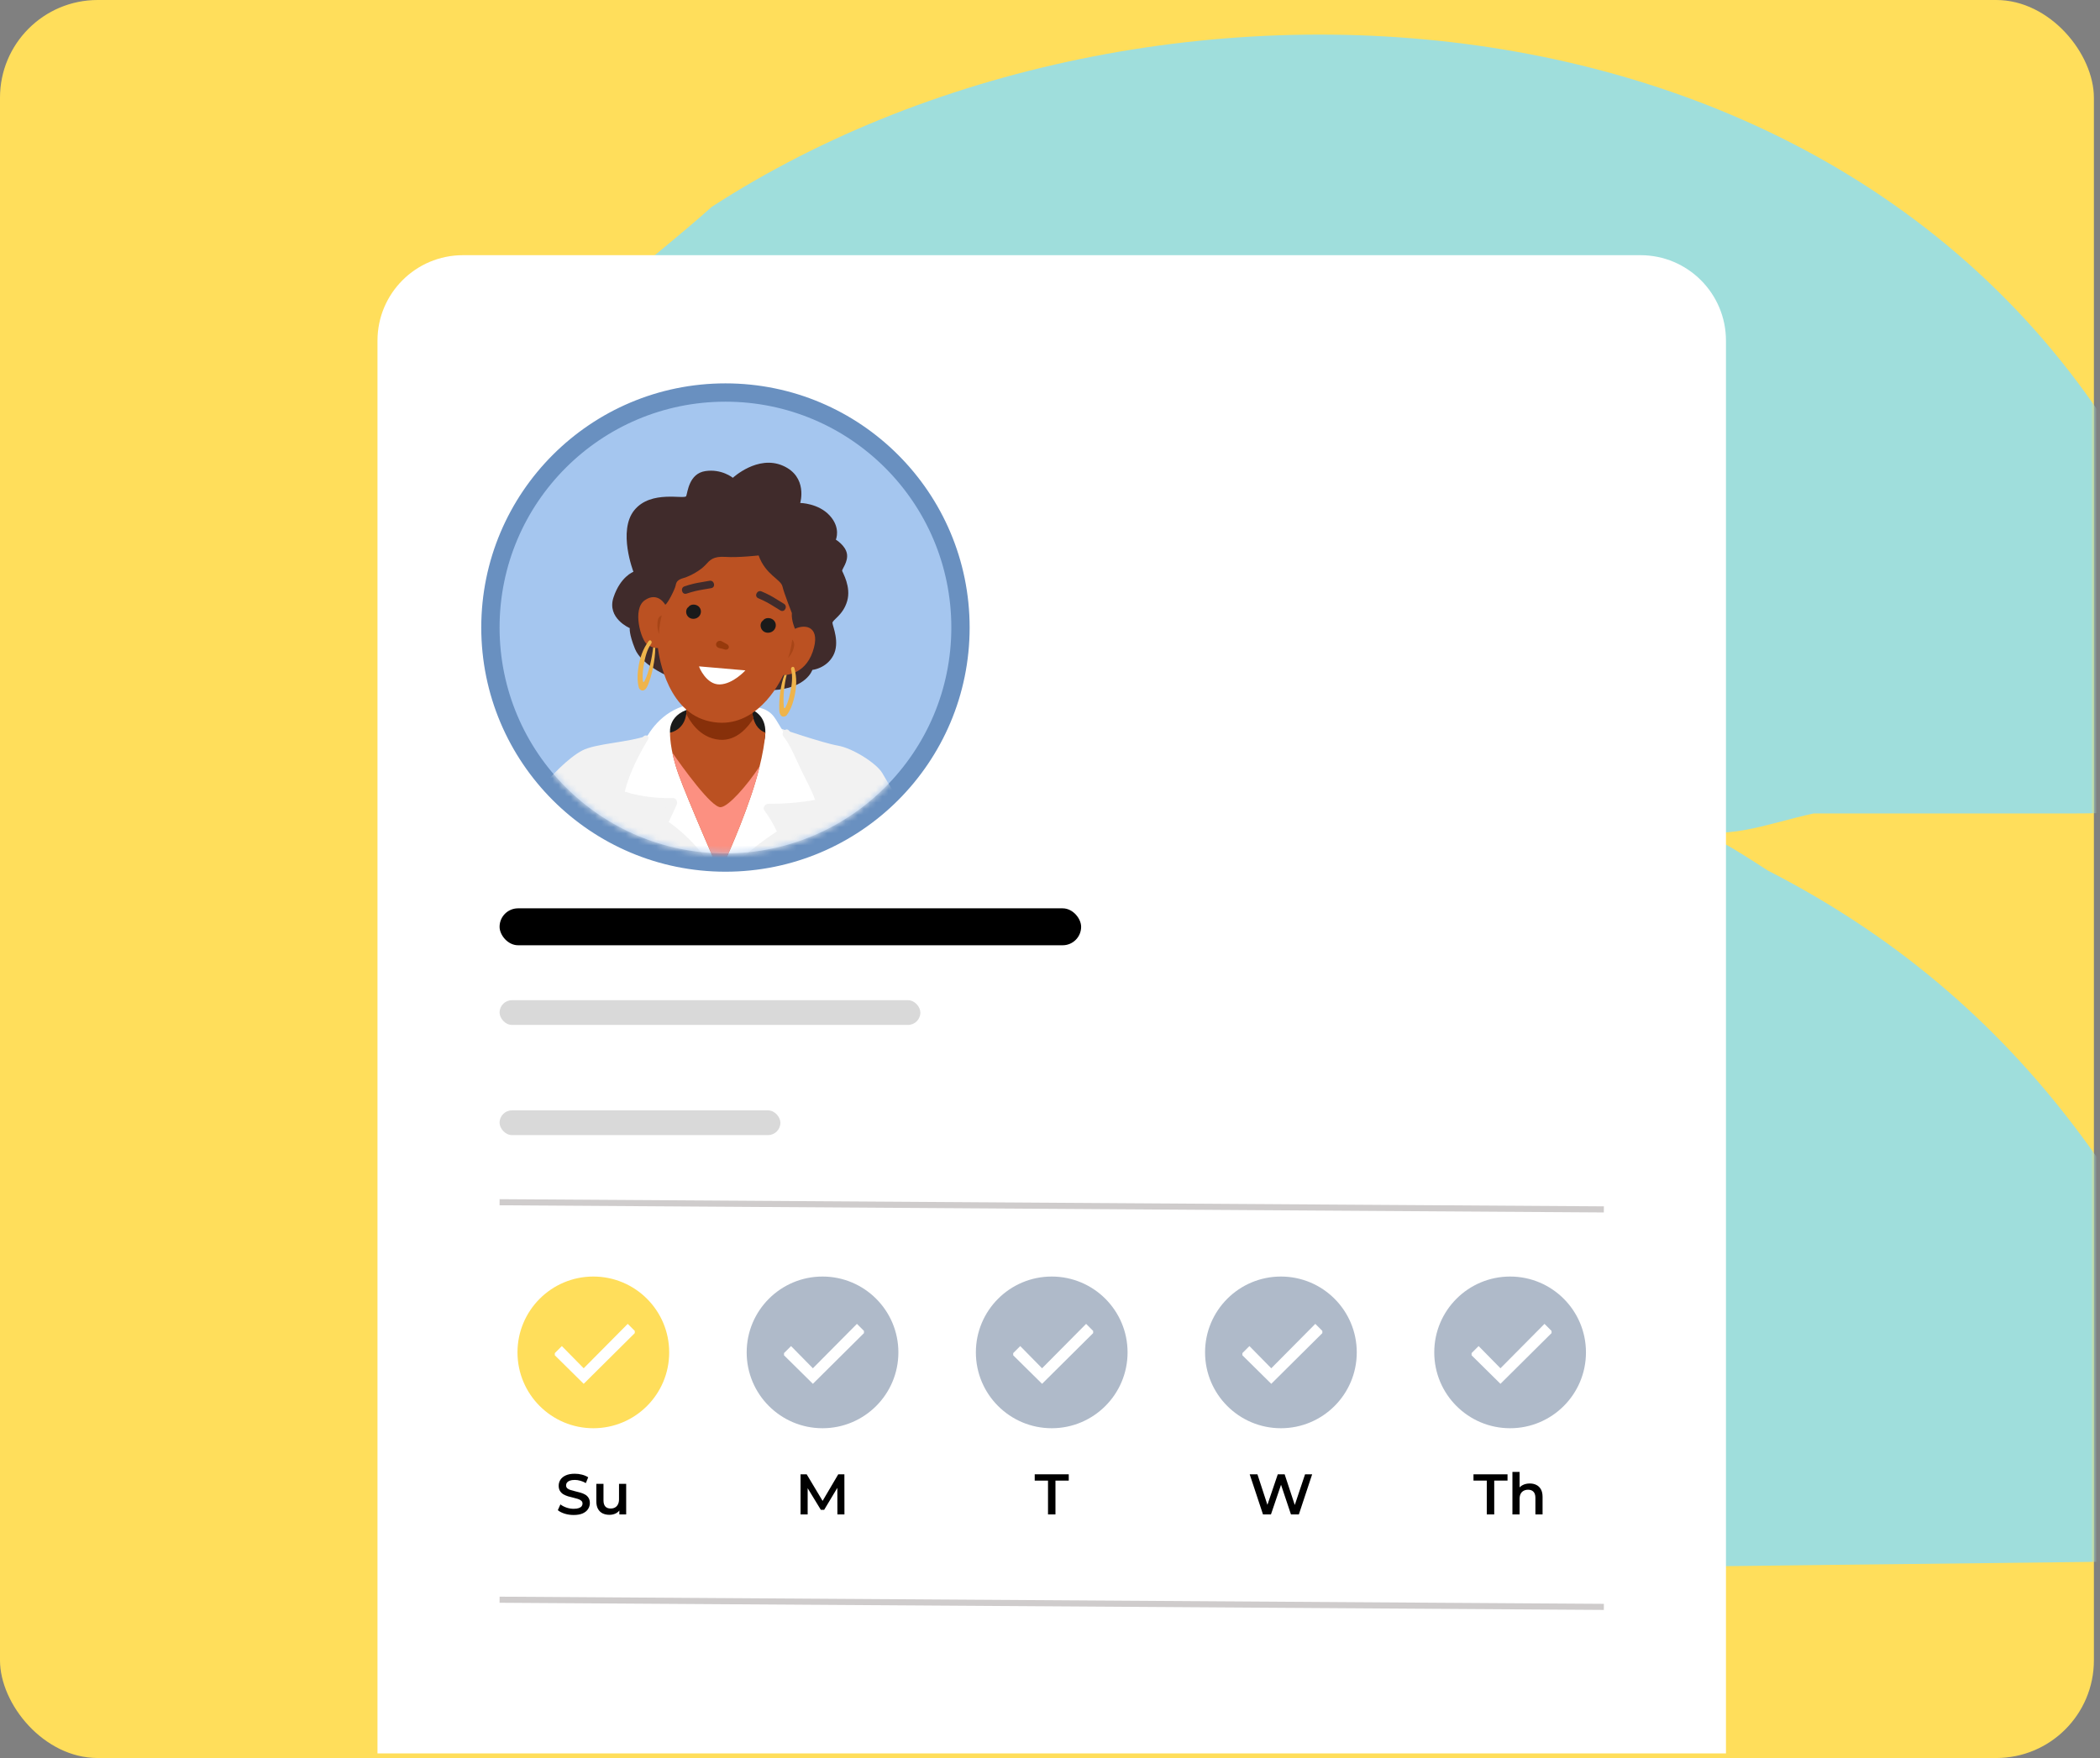
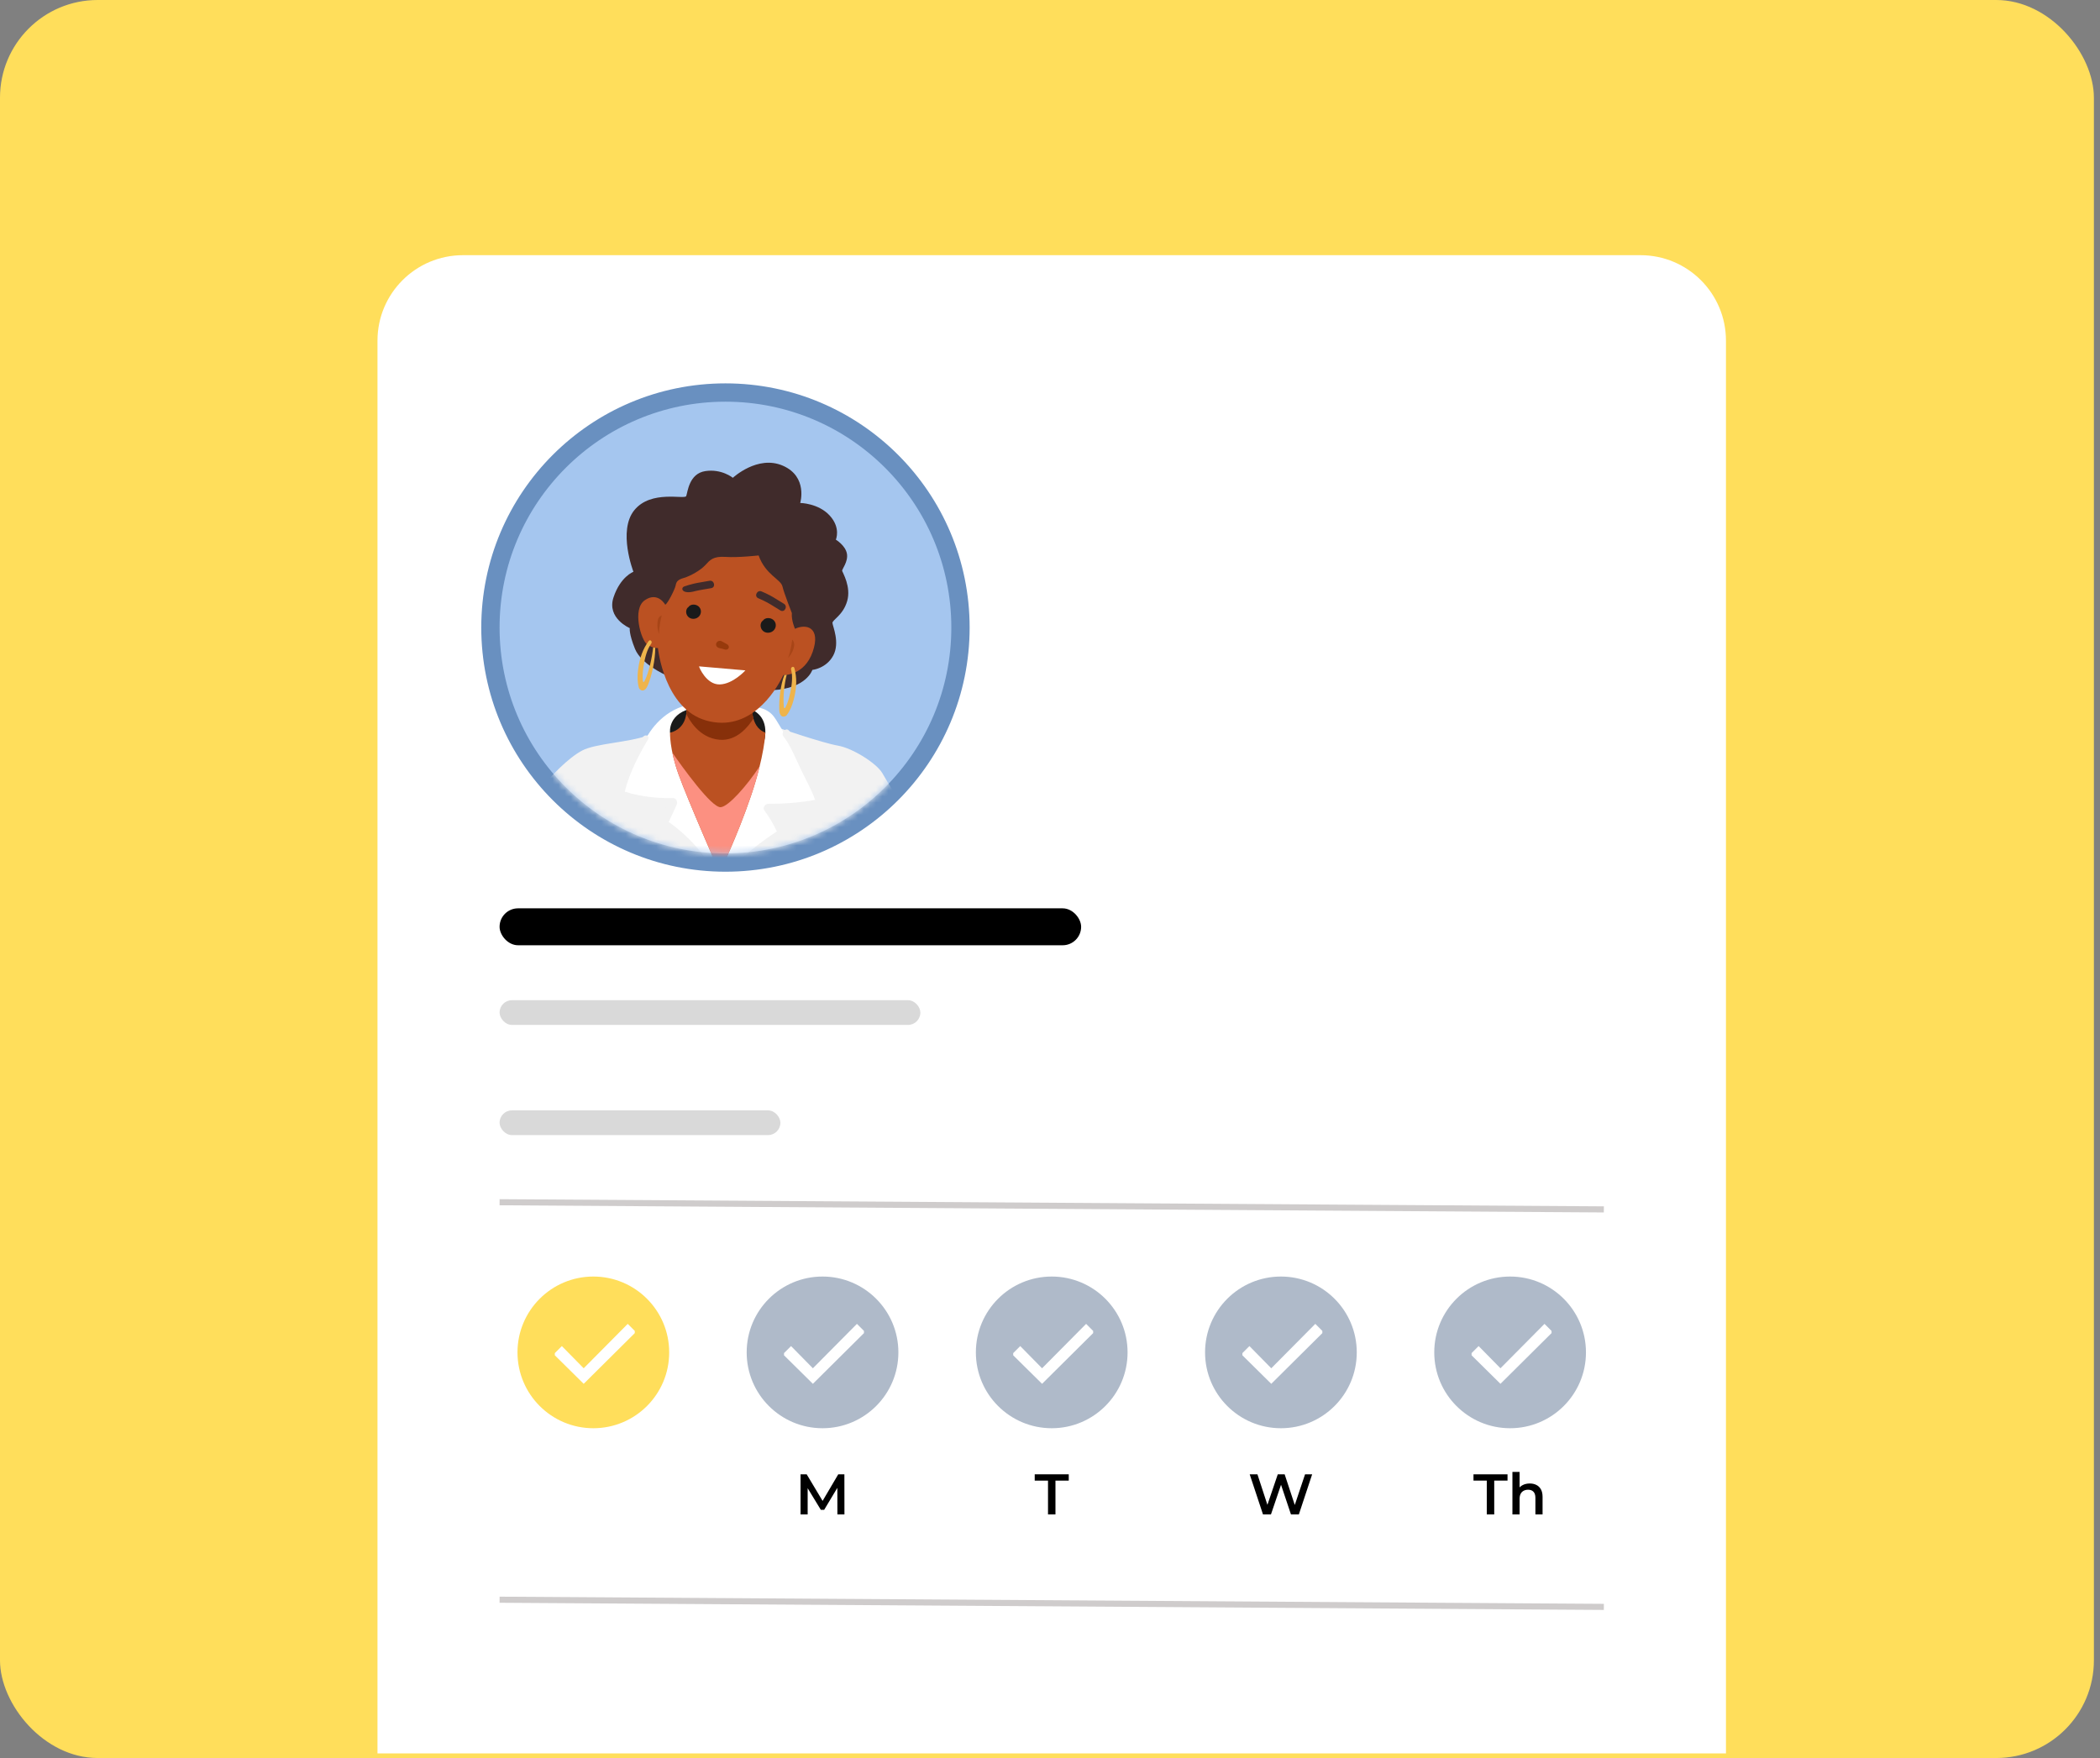
<svg xmlns="http://www.w3.org/2000/svg" width="344" height="288" viewBox="0 0 344 288" fill="none">
  <rect x="0" y="0" width="344" height="288" fill="#808080" stroke="none" />
  <rect width="343" height="288" rx="16" fill="#FFDE5B" />
  <mask id="mask0_2381_4259" style="mask-type:alpha" maskUnits="userSpaceOnUse" x="-2" y="0" width="346" height="288">
-     <rect x="-1.175" width="344.201" height="288" rx="16" fill="#6168AC" />
-   </mask>
+     </mask>
  <g mask="url(#mask0_2381_4259)">
    <path d="M124.101 152.328C132.624 148.272 141.649 144.217 150.172 140.161C149.671 131.643 141.649 136.105 137.136 135.699C114.073 134.482 90.508 137.321 67.445 134.077C60.426 126.776 63.434 118.664 66.442 110.958C73.963 93.112 81.985 75.671 90.007 58.23C97.528 48.902 107.555 42.007 116.58 33.895C189.781 -13.56 315.125 -5.448 356.74 91.084C358.745 95.951 360.249 100.818 362.756 105.279C374.288 129.21 370.778 133.265 338.189 133.265C324.651 133.265 310.613 133.265 297.076 133.265C289.555 134.888 282.034 138.133 275.516 135.293C279.527 136.105 284.541 139.349 289.555 142.594C334.679 165.713 354.734 202.622 370.277 241.559C375.29 254.538 364.26 255.755 352.728 255.755C281.533 256.566 210.337 257.377 139.643 258.594C122.095 259 104.547 258.594 86.999 258.594C63.434 258.594 62.431 257.377 67.445 238.314C73.462 216.412 84.492 196.133 97.528 176.664C106.051 168.147 113.572 158.818 124.101 152.328Z" fill="#9FDEDC" />
  </g>
  <path d="M61.836 55.804C61.836 48.072 68.104 41.804 75.836 41.804H268.729C276.461 41.804 282.729 48.072 282.729 55.804V287.241H61.836V55.804Z" fill="white" />
  <circle cx="118.836" cy="102.804" r="38.5" fill="#A5C6EF" stroke="#6990C0" stroke-width="3" />
  <mask id="mask1_2381_4259" style="mask-type:alpha" maskUnits="userSpaceOnUse" x="81" y="65" width="75" height="75">
    <circle cx="118.836" cy="102.804" r="37" fill="#D9D9D9" />
  </mask>
  <g mask="url(#mask1_2381_4259)">
    <path d="M127.622 119.266C127.622 119.266 134.788 121.721 137.248 122.148C139.708 122.575 143.559 125.031 144.521 126.632C145.484 128.233 146.34 129.941 147.302 130.582C148.265 131.222 151.902 138.268 152.116 142.111C152.33 145.953 152.437 148.729 152.971 149.69C153.506 150.65 154.642 151.318 155.358 154.454C156.073 157.589 155.811 160.348 155.675 161.21C155.538 162.073 145.056 164.635 145.056 164.635L124.092 165.595L100.24 166.236L94.999 164.528C94.999 164.528 94.999 160.685 94.999 159.618C94.999 158.55 94.357 153.64 94.357 153.64C94.357 153.64 93.287 155.134 92.431 155.454C91.576 155.775 90.72 156.308 90.72 156.842C90.72 157.376 80.773 161.753 80.773 161.753L71.899 151.471C71.899 151.471 71.467 149.476 72.858 148.516C74.248 147.555 76.655 147.822 76.976 146.861C77.297 145.9 76.976 145.687 77.724 144.833C78.473 143.979 79.222 143.018 80.505 140.99C81.789 138.962 87.779 130.422 88.955 128.82C90.132 127.219 93.127 124.123 95.373 122.949C97.619 121.775 102.838 121.66 106.111 120.49C109.385 119.32 127.622 119.266 127.622 119.266Z" fill="#F2F2F2" />
    <path d="M123.293 115.799C123.293 115.799 125.264 115.743 126.548 117.131C127.831 118.518 132.11 127.165 132.859 128.339C133.607 129.514 134.891 131.008 134.57 131.328C134.249 131.649 132.217 132.076 129.971 132.076C127.725 132.076 126.227 132.076 126.227 132.396C126.227 132.716 128.473 136.346 128.259 136.559C128.045 136.773 121.842 141.47 120.451 142.751C119.061 144.032 116.601 146.594 116.601 146.594L116.922 144.352L117.029 143.391C117.029 143.391 113.071 139.014 111.574 137.84C110.076 136.666 108.579 135.492 108.686 134.851C108.793 134.211 110.076 131.435 109.862 131.328C109.648 131.222 105.049 131.542 103.124 130.688C101.198 129.834 101.412 129.941 101.412 129.62C101.412 129.3 104.3 123.963 105.584 121.401C106.867 118.839 109.541 115.636 114.248 115.209C118.954 114.782 123.293 115.799 123.293 115.799Z" fill="white" />
    <path d="M109.758 120.014C109.758 120.014 109.33 116.704 113.822 115.957C118.314 115.21 125.481 114.569 125.374 120.014C125.271 125.243 118.1 128.66 118.1 128.66L109.758 120.014Z" fill="#1A1A1A" />
    <path d="M123.234 115.103C123.234 115.103 122.699 119.053 125.373 120.014C125.373 120.014 125.266 123.75 123.02 130.368C120.774 136.987 117.886 142.965 117.886 142.965C117.886 142.965 112.645 131.009 111.148 126.845C109.65 122.682 109.757 120.014 109.757 120.014C109.757 120.014 111.361 119.8 112.11 118.092C112.859 116.384 112.324 113.395 112.324 113.395L123.234 115.103Z" fill="#BB5122" />
    <path d="M123.234 115.103L112.621 113.442L112.488 114.905C112.522 115.521 112.522 116.248 112.421 116.93C112.823 117.802 114.486 120.913 117.886 121.188C120.662 121.413 122.542 119.105 123.417 117.707C123.057 116.413 123.234 115.103 123.234 115.103Z" fill="#87300A" />
    <path d="M109.048 110.582C109.048 110.582 105.041 108.827 104.02 106.303C102.999 103.778 103.163 102.901 103.163 102.901C103.163 102.901 99.363 101.288 100.498 97.866C101.632 94.445 103.763 93.672 103.763 93.672C103.763 93.672 101.162 86.963 103.904 83.581C106.646 80.198 112.173 81.872 112.41 81.267C112.646 80.662 112.847 77.586 115.532 77.177C118.217 76.767 120.048 78.274 120.048 78.274C120.048 78.274 124.108 74.487 128.244 76.292C132.38 78.097 131.083 82.396 131.083 82.396C131.083 82.396 134.058 82.429 135.916 84.46C137.774 86.491 136.92 88.408 136.92 88.408C136.92 88.408 138.485 89.347 138.731 90.69C138.978 92.033 137.881 93.256 137.954 93.529C138.028 93.802 139.455 96.143 138.771 98.481C138.087 100.818 136.34 101.532 136.366 102.056C136.393 102.579 137.63 105.274 136.49 107.397C135.349 109.52 133.07 109.746 133.07 109.746C133.07 109.746 132.126 112.814 126.489 113.065C120.852 113.316 109.048 110.582 109.048 110.582Z" fill="#402B2B" />
    <path d="M108.972 99.066C108.972 99.066 107.768 96.859 105.632 98.323C103.496 99.786 105.027 104.906 106.019 105.585C107.01 106.265 107.775 106.159 107.775 106.159C107.775 106.159 108.774 116.14 115.747 118.053C122.721 119.967 126.897 113.55 128.318 110.59C128.318 110.59 131.77 110.735 133.129 106.771C134.489 102.808 132.132 102.122 130.227 103.009C130.227 103.009 129.61 101.655 129.713 100.434C129.713 100.434 128.447 97.223 128.168 96.056C127.888 94.888 125.411 94.18 124.266 90.992C124.266 90.992 120.965 91.372 118.879 91.233C116.793 91.094 116.299 91.746 115.52 92.593C114.741 93.441 113.076 94.372 112.027 94.673C110.977 94.974 110.79 95.311 110.678 95.911C110.566 96.51 109.377 98.893 108.972 99.066Z" fill="#BB5122" />
    <path opacity="0.5" d="M108.396 100.82C108.396 100.82 107.919 102.715 107.958 103.838C107.958 103.838 107.514 102.888 107.76 101.57C107.871 100.97 108.396 100.82 108.396 100.82ZM129.771 104.785C129.771 104.785 129.534 106.725 129.093 107.759C129.093 107.759 129.992 106.934 130.095 105.713C130.147 105.106 129.771 104.785 129.771 104.785Z" fill="#973A0C" />
    <path d="M117.368 105.303C117.526 105.009 117.914 104.888 118.209 105.049C118.499 105.208 118.79 105.367 119.08 105.526C119.401 105.701 119.528 106.119 119.204 106.34C118.899 106.548 118.558 106.322 118.24 106.26C118.024 106.217 117.8 106.188 117.608 106.081C117.324 105.922 117.212 105.595 117.368 105.303Z" fill="#973A0C" />
-     <path d="M124.769 96.895C125.556 97.259 125.375 97.138 126.143 97.544C126.923 97.957 127.648 98.466 128.411 98.908C129.098 99.307 128.534 100.412 127.841 100.01C127.079 99.568 126.354 99.055 125.573 98.646C124.804 98.242 124.986 98.36 124.199 97.997C123.474 97.662 124.043 96.56 124.769 96.895ZM112.15 96.049C112.981 95.8 112.765 95.829 113.61 95.625C114.468 95.418 115.349 95.32 116.213 95.146C116.993 94.989 117.305 96.189 116.519 96.348C115.655 96.521 114.772 96.617 113.915 96.827C113.071 97.034 113.286 97.002 112.455 97.251C111.691 97.48 111.385 96.279 112.15 96.049Z" fill="#402B2B" />
+     <path d="M124.769 96.895C125.556 97.259 125.375 97.138 126.143 97.544C126.923 97.957 127.648 98.466 128.411 98.908C129.098 99.307 128.534 100.412 127.841 100.01C127.079 99.568 126.354 99.055 125.573 98.646C124.804 98.242 124.986 98.36 124.199 97.997C123.474 97.662 124.043 96.56 124.769 96.895ZM112.15 96.049C112.981 95.8 112.765 95.829 113.61 95.625C114.468 95.418 115.349 95.32 116.213 95.146C116.993 94.989 117.305 96.189 116.519 96.348C115.655 96.521 114.772 96.617 113.915 96.827C111.691 97.48 111.385 96.279 112.15 96.049Z" fill="#402B2B" />
    <path d="M114.414 99.325C113.948 98.937 113.121 98.925 112.756 99.46C112.754 99.463 112.753 99.465 112.751 99.468C112.668 99.516 112.592 99.59 112.533 99.697C112.255 100.197 112.424 100.852 112.891 101.172C113.393 101.516 114.113 101.417 114.519 100.964C114.952 100.481 114.917 99.746 114.414 99.325ZM126.667 101.542C126.187 101.143 125.335 101.13 124.959 101.682C124.957 101.684 124.956 101.687 124.954 101.689C124.868 101.739 124.79 101.815 124.729 101.925C124.443 102.44 124.617 103.116 125.098 103.445C125.615 103.8 126.357 103.698 126.775 103.231C127.221 102.733 127.186 101.975 126.667 101.542Z" fill="#1A1A1A" />
    <path d="M130.129 109.443C130.02 109.042 129.484 109.281 129.588 109.685C129.895 110.876 129.711 112.228 129.456 113.453C129.336 114.028 129.196 114.605 128.986 115.152C128.898 115.381 128.801 115.61 128.688 115.826C128.64 115.918 128.568 116.089 128.462 115.973C128.415 115.921 128.404 115.837 128.397 115.759C128.248 114.192 128.465 112.111 128.869 110.544C128.741 110.565 128.612 110.58 128.482 110.586C127.872 112.176 127.595 114.505 127.651 116.179C127.66 116.436 127.676 116.697 127.761 116.927C127.847 117.157 128.014 117.355 128.228 117.392C128.439 117.429 128.723 117.351 128.874 117.159C129.045 116.943 129.182 116.695 129.318 116.449C129.696 115.768 129.93 114.999 130.11 114.229C130.494 112.582 130.561 111.02 130.129 109.443ZM107.334 106.121C107.22 106.111 107.106 106.094 106.993 106.07C106.812 107.693 106.313 110.109 105.603 111.53C105.568 111.601 105.528 111.675 105.465 111.707C105.324 111.777 105.319 111.592 105.307 111.489C105.279 111.246 105.271 110.998 105.272 110.752C105.273 110.167 105.35 109.579 105.445 108.998C105.648 107.764 105.963 106.437 106.678 105.435C106.921 105.095 106.507 104.68 106.26 105.015C105.29 106.332 104.789 107.814 104.555 109.489C104.446 110.271 104.388 111.073 104.495 111.844C104.533 112.122 104.572 112.403 104.653 112.666C104.726 112.899 104.963 113.074 105.172 113.115C105.386 113.158 105.613 113.033 105.776 112.849C105.938 112.664 106.047 112.426 106.148 112.19C106.809 110.632 107.342 107.946 107.334 106.238C107.334 106.204 107.334 106.164 107.334 106.121Z" fill="#EFB44B" />
    <path d="M114.509 109.164L122.103 109.821C122.103 109.821 120.086 112.071 117.895 112.124C115.704 112.176 114.498 109.284 114.509 109.164Z" fill="white" />
    <path d="M111.15 126.845C112.647 131.009 117.888 142.965 117.888 142.965C117.888 142.965 120.776 136.987 123.022 130.368C123.649 128.522 124.108 126.901 124.446 125.522C122.367 128.704 119.309 132.162 118.049 132.236C116.547 132.324 111.763 125.642 110.142 123.312C110.349 124.307 110.665 125.497 111.15 126.845Z" fill="#FC9081" />
    <path d="M116.666 142.261C115.507 140.325 114.028 138.544 112.39 136.993C111.587 136.232 110.732 135.527 109.842 134.87C109.75 134.802 109.633 134.739 109.54 134.662C109.565 134.609 109.59 134.555 109.614 134.501C109.741 134.227 109.867 133.952 109.993 133.678C110.274 133.069 110.555 132.459 110.835 131.85C111.059 131.365 110.802 130.725 110.197 130.738C108.659 130.773 107.117 130.689 105.598 130.446C104.839 130.325 104.087 130.166 103.34 129.984C103.05 129.913 102.657 129.727 102.35 129.706C102.391 129.563 102.415 129.395 102.45 129.266C103.219 126.429 104.632 123.696 106.12 121.188C106.503 120.542 105.7 120.171 105.29 120.786C104.33 122.226 103.383 123.663 102.589 125.205C102.213 125.935 101.871 126.684 101.572 127.449C101.283 128.185 100.944 129.008 100.855 129.799C100.746 130.753 101.509 130.994 102.271 131.217C103.106 131.461 103.953 131.653 104.809 131.804C106.21 132.051 107.626 132.188 109.046 132.215C108.922 132.485 108.798 132.755 108.673 133.024C108.43 133.552 107.966 134.222 108.011 134.824C108.06 135.476 108.62 135.795 109.095 136.145C109.596 136.515 110.08 136.908 110.549 137.316C112.452 138.972 114.7 140.64 116.067 142.751C116.577 143.539 117.154 143.077 116.666 142.261ZM135.227 131.414C134.599 129.33 133.472 127.367 132.537 125.408C131.644 123.539 130.702 121.565 129.437 119.907C129.191 119.585 128.961 119.366 128.581 119.582C128.263 119.763 128.07 120.281 128.313 120.601C129.538 122.206 130.295 124.163 131.159 125.973C131.952 127.632 132.898 129.297 133.531 131.038C130.997 131.485 128.433 131.696 125.858 131.677C125.347 131.673 124.868 132.328 125.219 132.788C126.033 133.855 126.69 135.001 127.253 136.209C123.362 138.761 119.72 141.811 117.075 145.673C116.797 146.08 117.428 146.565 117.76 146.2C120.936 142.705 124.372 139.428 128.521 137.096C128.779 136.951 128.958 136.577 128.852 136.286C128.447 135.179 127.908 134.129 127.269 133.143C129.765 133.084 132.253 132.81 134.706 132.329C135.095 132.253 135.336 131.777 135.227 131.414Z" fill="#F2F2F2" />
  </g>
  <rect x="81.836" y="148.804" width="95.264" height="6.049" rx="3.024" fill="black" />
  <rect x="81.836" y="163.853" width="68.929" height="4.049" rx="2.024" fill="#D9D9D9" />
  <rect x="81.836" y="181.902" width="46" height="4.049" rx="2.024" fill="#D9D9D9" />
  <path d="M81.838 196.951L262.727 198.124" stroke="#CFCCCC" />
  <g clip-path="url(#clip0_2381_4259)">
    <circle cx="97.195" cy="221.549" r="12.425" fill="#FFDE5B" />
    <g clip-path="url(#clip1_2381_4259)">
      <path d="M95.614 226.698L90.704 221.848L92.037 220.515L95.614 224.152L102.829 216.877L104.163 218.211L95.614 226.698Z" fill="white" />
    </g>
  </g>
-   <path d="M93.968 248.187C93.455 248.187 92.964 248.115 92.495 247.971C92.025 247.821 91.653 247.63 91.377 247.399L91.8 246.451C92.063 246.657 92.388 246.829 92.776 246.967C93.164 247.105 93.561 247.173 93.968 247.173C94.312 247.173 94.591 247.136 94.803 247.061C95.016 246.986 95.173 246.886 95.273 246.76C95.373 246.629 95.423 246.482 95.423 246.319C95.423 246.119 95.351 245.96 95.207 245.841C95.063 245.715 94.875 245.619 94.644 245.55C94.419 245.475 94.165 245.406 93.884 245.343C93.608 245.281 93.33 245.209 93.048 245.127C92.773 245.04 92.519 244.93 92.288 244.799C92.063 244.661 91.878 244.48 91.734 244.254C91.59 244.029 91.518 243.741 91.518 243.391C91.518 243.034 91.612 242.709 91.8 242.415C91.994 242.114 92.285 241.877 92.673 241.701C93.067 241.52 93.564 241.429 94.165 241.429C94.559 241.429 94.951 241.479 95.338 241.579C95.726 241.68 96.064 241.823 96.352 242.011L95.967 242.959C95.673 242.784 95.37 242.656 95.057 242.574C94.744 242.487 94.444 242.443 94.156 242.443C93.818 242.443 93.543 242.484 93.33 242.565C93.123 242.646 92.97 242.753 92.87 242.884C92.776 243.015 92.729 243.166 92.729 243.335C92.729 243.535 92.798 243.698 92.936 243.823C93.079 243.942 93.264 244.035 93.489 244.104C93.721 244.173 93.977 244.242 94.259 244.311C94.541 244.373 94.819 244.445 95.094 244.527C95.376 244.608 95.629 244.714 95.855 244.846C96.086 244.977 96.271 245.155 96.408 245.381C96.552 245.606 96.624 245.891 96.624 246.235C96.624 246.585 96.527 246.911 96.333 247.211C96.146 247.505 95.855 247.743 95.46 247.924C95.066 248.1 94.569 248.187 93.968 248.187ZM99.843 248.159C99.417 248.159 99.042 248.081 98.716 247.924C98.391 247.762 98.138 247.518 97.956 247.192C97.775 246.861 97.684 246.444 97.684 245.944V243.081H98.857V245.784C98.857 246.235 98.957 246.573 99.158 246.798C99.364 247.017 99.655 247.127 100.03 247.127C100.306 247.127 100.544 247.07 100.744 246.958C100.95 246.845 101.11 246.676 101.223 246.451C101.341 246.225 101.401 245.947 101.401 245.615V243.081H102.574V248.093H101.457V246.742L101.654 247.155C101.485 247.48 101.238 247.73 100.913 247.906C100.587 248.074 100.231 248.159 99.843 248.159Z" fill="black" />
  <g clip-path="url(#clip2_2381_4259)">
    <circle cx="134.738" cy="221.549" r="12.425" fill="#AFBAC9" />
    <g clip-path="url(#clip3_2381_4259)">
      <path d="M133.158 226.698L128.248 221.848L129.581 220.515L133.158 224.152L140.373 216.877L141.707 218.211L133.158 226.698Z" fill="white" />
    </g>
  </g>
  <path d="M131.138 248.093V241.523H132.143L135.015 246.319H134.489L137.314 241.523H138.319L138.328 248.093H137.174L137.164 243.335H137.408L135.005 247.342H134.461L132.021 243.335H132.302V248.093H131.138Z" fill="black" />
  <g clip-path="url(#clip4_2381_4259)">
    <circle cx="172.282" cy="221.549" r="12.425" fill="#AFBAC9" />
    <g clip-path="url(#clip5_2381_4259)">
      <path d="M170.702 226.698L165.791 221.848L167.125 220.515L170.702 224.152L177.916 216.877L179.25 218.211L170.702 226.698Z" fill="white" />
    </g>
  </g>
  <path d="M171.674 248.093V242.556H169.497V241.523H175.072V242.556H172.894V248.093H171.674Z" fill="black" />
  <g clip-path="url(#clip6_2381_4259)">
    <circle cx="209.826" cy="221.549" r="12.425" fill="#AFBAC9" />
    <g clip-path="url(#clip7_2381_4259)">
      <path d="M208.246 226.698L203.335 221.848L204.669 220.515L208.246 224.152L215.46 216.877L216.794 218.211L208.246 226.698Z" fill="white" />
    </g>
  </g>
  <path d="M206.89 248.093L204.713 241.523H205.98L207.923 247.464H207.294L209.312 241.523H210.438L212.4 247.464H211.79L213.78 241.523H214.944L212.766 248.093H211.471L209.678 242.734H210.016L208.195 248.093H206.89Z" fill="black" />
  <g clip-path="url(#clip8_2381_4259)">
    <circle cx="247.37" cy="221.549" r="12.425" fill="#AFBAC9" />
    <g clip-path="url(#clip9_2381_4259)">
      <path d="M245.789 226.698L240.878 221.848L242.212 220.515L245.789 224.152L253.004 216.877L254.337 218.211L245.789 226.698Z" fill="white" />
    </g>
  </g>
  <path d="M243.549 248.093V242.556H241.371V241.523H246.947V242.556H244.769V248.093H243.549ZM247.75 248.093V241.129H248.923V244.433L248.67 244.02C248.845 243.701 249.098 243.457 249.43 243.288C249.768 243.112 250.156 243.025 250.594 243.025C250.994 243.025 251.351 243.103 251.664 243.26C251.983 243.416 252.233 243.657 252.415 243.982C252.596 244.301 252.687 244.714 252.687 245.221V248.093H251.513V245.371C251.513 244.927 251.407 244.595 251.194 244.376C250.988 244.157 250.697 244.048 250.321 244.048C250.046 244.048 249.802 244.104 249.589 244.217C249.377 244.33 249.211 244.498 249.092 244.724C248.979 244.943 248.923 245.221 248.923 245.559V248.093H247.75Z" fill="black" />
  <path d="M81.838 262.067L262.727 263.241" stroke="#CFCCCC" />
  <defs>
    <clipPath id="clip0_2381_4259">
      <rect width="24.85" height="24.85" fill="white" transform="translate(84.77 209.124)" />
    </clipPath>
    <clipPath id="clip1_2381_4259">
      <rect width="13.097" height="13.097" fill="white" transform="translate(90.884 215.239)" />
    </clipPath>
    <clipPath id="clip2_2381_4259">
      <rect width="24.85" height="24.85" fill="white" transform="translate(122.313 209.124)" />
    </clipPath>
    <clipPath id="clip3_2381_4259">
      <rect width="13.097" height="13.097" fill="white" transform="translate(128.428 215.239)" />
    </clipPath>
    <clipPath id="clip4_2381_4259">
      <rect width="24.85" height="24.85" fill="white" transform="translate(159.857 209.124)" />
    </clipPath>
    <clipPath id="clip5_2381_4259">
      <rect width="13.097" height="13.097" fill="white" transform="translate(165.972 215.239)" />
    </clipPath>
    <clipPath id="clip6_2381_4259">
      <rect width="24.85" height="24.85" fill="white" transform="translate(197.401 209.124)" />
    </clipPath>
    <clipPath id="clip7_2381_4259">
      <rect width="13.097" height="13.097" fill="white" transform="translate(203.516 215.239)" />
    </clipPath>
    <clipPath id="clip8_2381_4259">
      <rect width="24.85" height="24.85" fill="white" transform="translate(234.945 209.124)" />
    </clipPath>
    <clipPath id="clip9_2381_4259">
      <rect width="13.097" height="13.097" fill="white" transform="translate(241.06 215.239)" />
    </clipPath>
  </defs>
</svg>